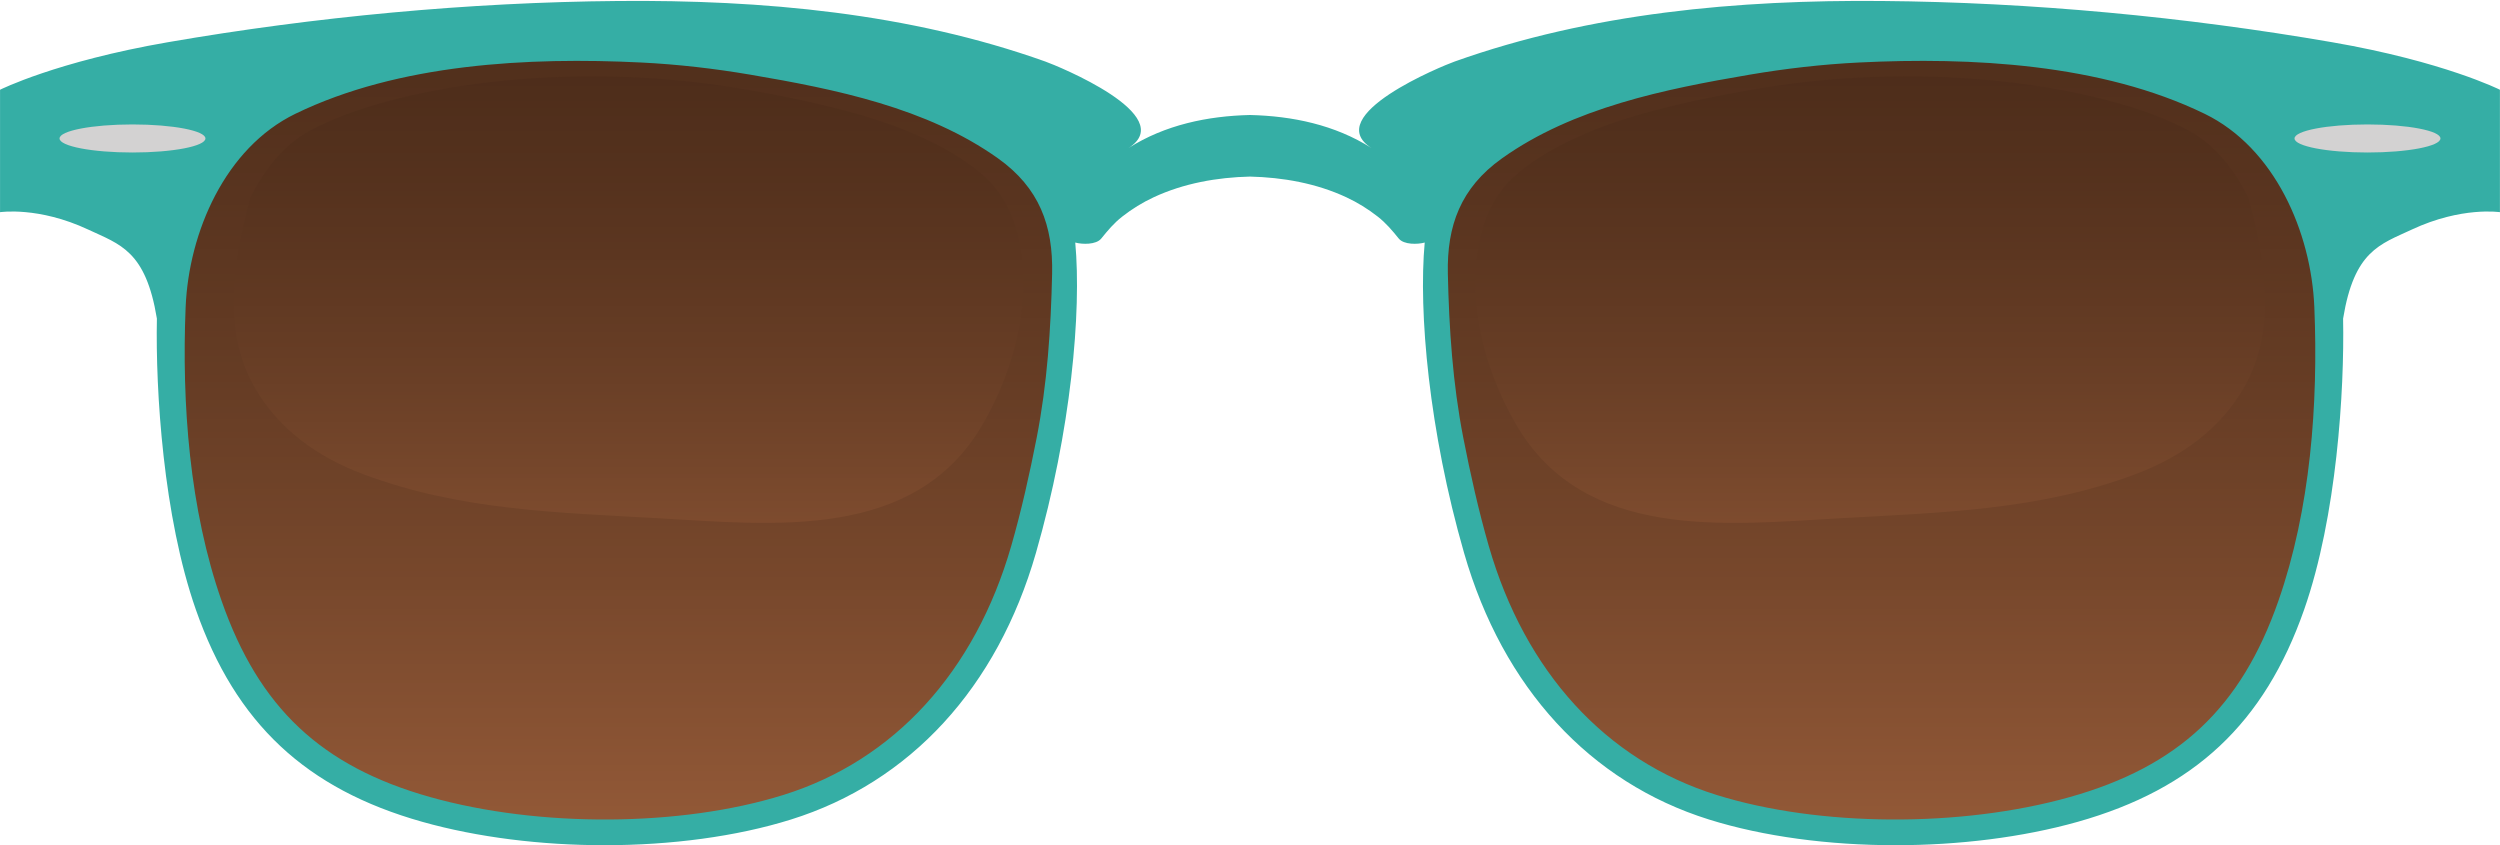
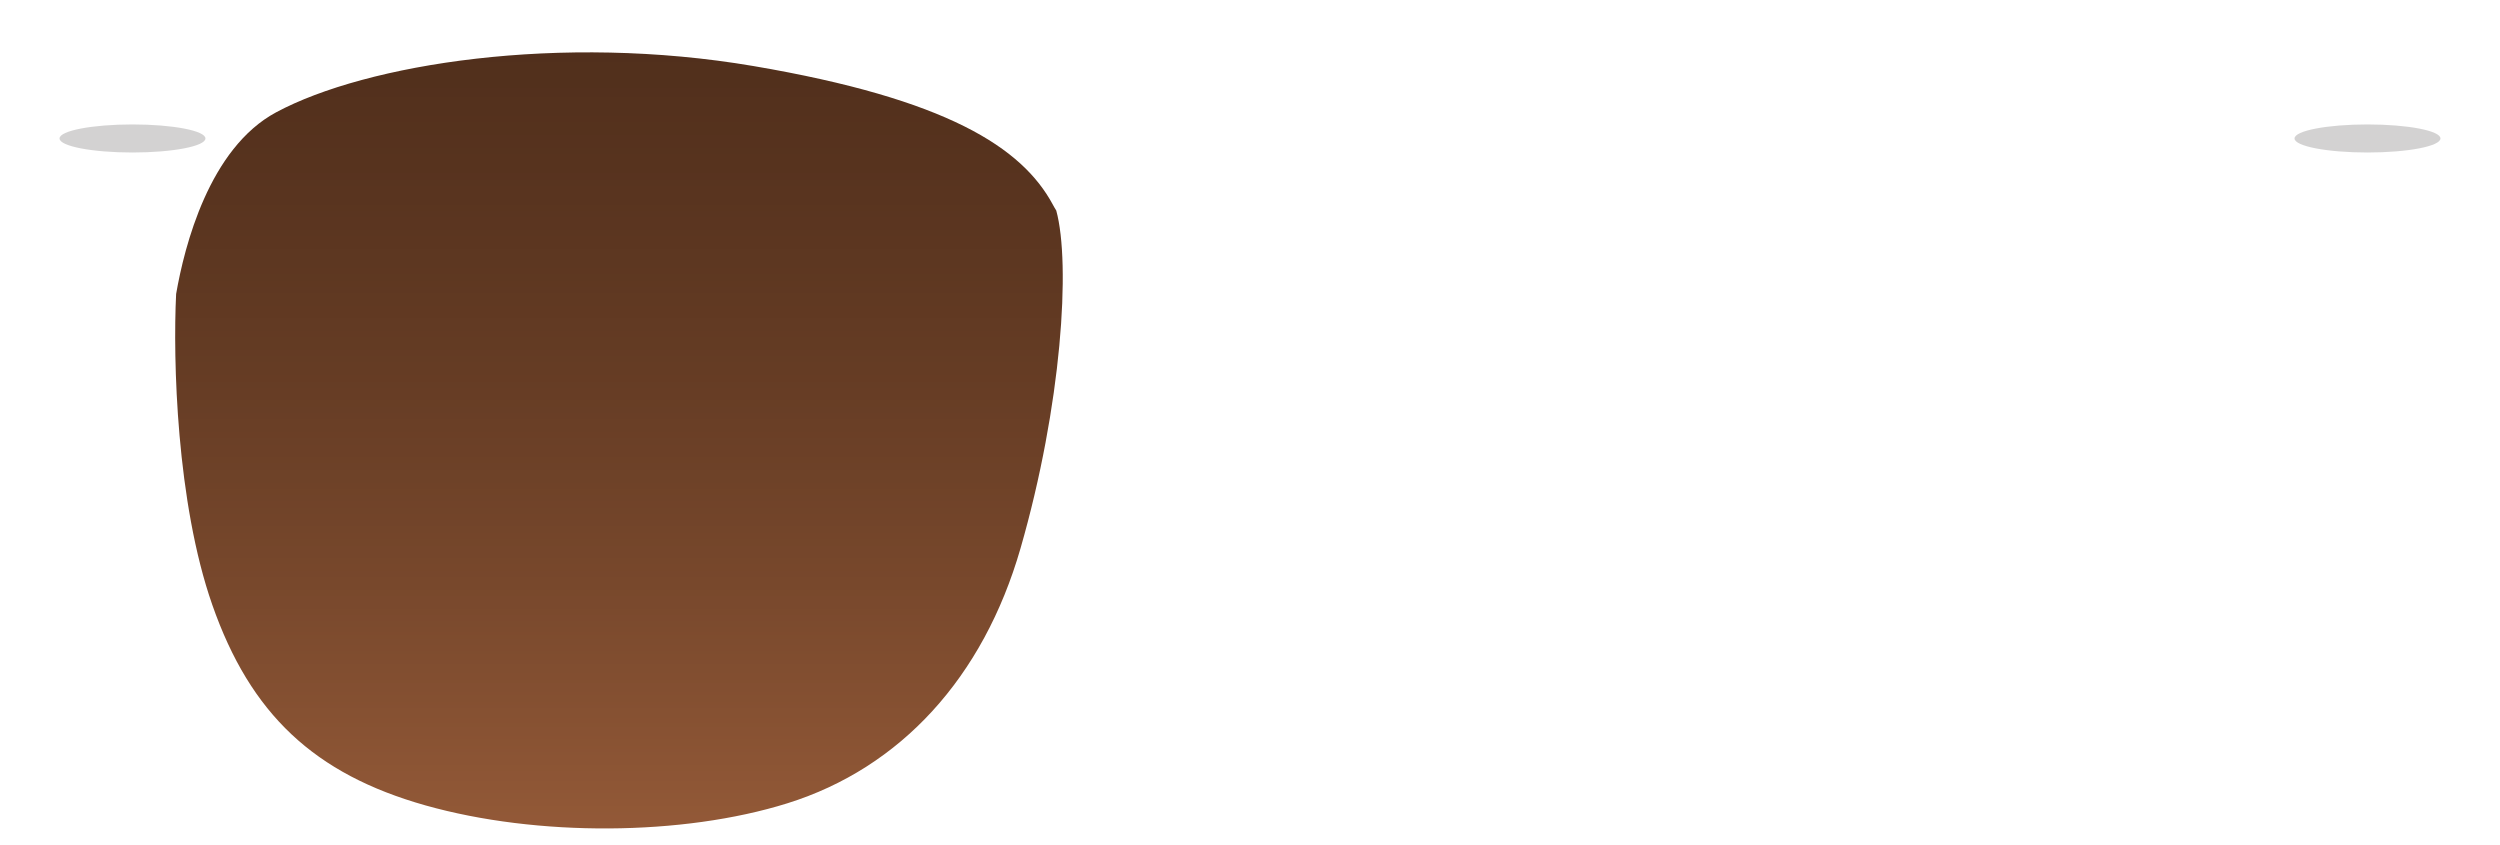
<svg xmlns="http://www.w3.org/2000/svg" xmlns:xlink="http://www.w3.org/1999/xlink" height="129.3" preserveAspectRatio="xMidYMid meet" version="1.0" viewBox="21.4 126.4 382.4 129.3" width="382.4" zoomAndPan="magnify">
  <defs>
    <clipPath id="a">
      <path d="M 240 134 L 377 134 L 377 254 L 240 254 Z M 240 134" />
    </clipPath>
    <clipPath id="b">
-       <path d="M 242.469 157.699 C 247.18 148.953 258.637 141.555 288.23 136.508 C 317.832 131.465 347.469 136.172 361.262 143.574 C 371.512 149.07 375.297 164.039 376.57 171.367 C 377.062 181.379 376.52 203.262 371.039 218.914 C 365.199 235.617 355.449 244.789 338.43 249.594 C 321.355 254.41 299.109 254.281 283.074 249.273 C 265.758 243.863 253.102 230.016 247.414 210.281 C 241.117 188.398 239.715 166.785 241.949 158.602 C 242.125 158.312 242.301 158.016 242.469 157.699 Z M 242.469 157.699" />
-     </clipPath>
+       </clipPath>
    <clipPath id="c">
      <path d="M 242.469 157.699 C 247.18 148.953 258.637 141.555 288.23 136.508 C 317.832 131.465 347.469 136.172 361.262 143.574 C 371.512 149.07 375.297 164.039 376.57 171.367 C 377.062 181.379 376.52 203.262 371.039 218.914 C 365.199 235.617 355.449 244.789 338.43 249.594 C 321.355 254.41 299.109 254.281 283.074 249.273 C 265.758 243.863 253.102 230.016 247.414 210.281 C 241.117 188.398 239.715 166.785 241.949 158.602 C 242.125 158.312 242.301 158.016 242.469 157.699" />
    </clipPath>
    <clipPath id="e">
      <path d="M 48 134 L 184 134 L 184 254 L 48 254 Z M 48 134" />
    </clipPath>
    <clipPath id="f">
      <path d="M 182.441 157.699 C 177.73 148.953 166.273 141.555 136.68 136.508 C 107.078 131.465 77.441 136.172 63.648 143.574 C 53.398 149.07 49.613 164.039 48.34 171.367 C 47.844 181.379 48.391 203.262 53.871 218.914 C 59.711 235.617 69.465 244.789 86.48 249.594 C 103.555 254.41 125.801 254.281 141.832 249.273 C 159.152 243.863 171.809 230.016 177.496 210.281 C 183.797 188.398 185.199 166.785 182.965 158.602 C 182.785 158.312 182.605 158.016 182.441 157.699 Z M 182.441 157.699" />
    </clipPath>
    <clipPath id="g">
      <path d="M 182.441 157.699 C 177.73 148.953 166.273 141.555 136.68 136.508 C 107.078 131.465 77.441 136.172 63.648 143.574 C 53.398 149.07 49.613 164.039 48.34 171.367 C 47.844 181.379 48.391 203.262 53.871 218.914 C 59.711 235.617 69.465 244.789 86.48 249.594 C 103.555 254.41 125.801 254.281 141.832 249.273 C 159.152 243.863 171.809 230.016 177.496 210.281 C 183.797 188.398 185.199 166.785 182.965 158.602 C 182.785 158.312 182.605 158.016 182.441 157.699" />
    </clipPath>
    <clipPath id="i">
      <path d="M 57 138 L 178 138 L 178 207 L 57 207 Z M 57 138" />
    </clipPath>
    <clipPath id="j">
      <path d="M 60.32 185.605 C 63.988 192.055 69.984 196.305 76.895 198.906 C 91.688 204.48 106.734 204.797 122.273 205.68 C 139.668 206.664 161.188 209.129 171.574 191.539 C 176.844 182.617 179.848 170.816 176.574 160.582 C 175.75 158.012 174.117 155.336 172.109 153.504 C 167.32 149.125 159.742 145.953 153.633 144.16 C 147.52 142.363 141.086 141.047 134.805 139.977 C 108.07 135.422 81.305 139.676 68.848 146.359 C 64.75 148.559 61.801 152.434 59.68 156.645 C 57.203 166.031 55.242 176.684 60.32 185.605 Z M 60.32 185.605" />
    </clipPath>
    <clipPath id="k">
-       <path d="M 60.32 185.605 C 63.988 192.055 69.984 196.305 76.895 198.906 C 91.688 204.48 106.734 204.797 122.273 205.68 C 139.668 206.664 161.188 209.129 171.574 191.539 C 176.844 182.617 179.848 170.816 176.574 160.582 C 175.75 158.012 174.117 155.336 172.109 153.504 C 167.32 149.125 159.742 145.953 153.633 144.16 C 147.52 142.363 141.086 141.047 134.805 139.977 C 108.07 135.422 81.305 139.676 68.848 146.359 C 64.75 148.559 61.801 152.434 59.68 156.645 C 57.203 166.031 55.242 176.684 60.32 185.605" />
-     </clipPath>
+       </clipPath>
    <clipPath id="m">
      <path d="M 247 138 L 368 138 L 368 207 L 247 207 Z M 247 138" />
    </clipPath>
    <clipPath id="n">
      <path d="M 364.684 185.605 C 361.016 192.055 355.02 196.305 348.109 198.906 C 333.316 204.48 318.266 204.797 302.727 205.68 C 285.336 206.664 263.812 209.129 253.426 191.539 C 248.16 182.617 245.156 170.816 248.43 160.582 C 249.254 158.012 250.883 155.336 252.891 153.504 C 257.684 149.125 265.262 145.953 271.367 144.16 C 277.484 142.363 283.922 141.047 290.199 139.977 C 316.934 135.422 343.699 139.676 356.156 146.359 C 360.254 148.559 363.203 152.434 365.324 156.645 C 367.801 166.031 369.758 176.684 364.684 185.605 Z M 364.684 185.605" />
    </clipPath>
    <clipPath id="o">
      <path d="M 364.684 185.605 C 361.016 192.055 355.02 196.305 348.109 198.906 C 333.316 204.48 318.266 204.797 302.727 205.68 C 285.336 206.664 263.812 209.129 253.426 191.539 C 248.16 182.617 245.156 170.816 248.43 160.582 C 249.254 158.012 250.883 155.336 252.891 153.504 C 257.684 149.125 265.262 145.953 271.367 144.16 C 277.484 142.363 283.922 141.047 290.199 139.977 C 316.934 135.422 343.699 139.676 356.156 146.359 C 360.254 148.559 363.203 152.434 365.324 156.645 C 367.801 166.031 369.758 176.684 364.684 185.605" />
    </clipPath>
    <linearGradient gradientTransform="matrix(0 163.476 163.476 0 308.833 89.447)" gradientUnits="userSpaceOnUse" id="d" x1=".257" x2="1.009" xlink:actuate="onLoad" xlink:show="other" xlink:type="simple" y1="0" y2="0">
      <stop offset="0" stop-color="#502f1b" />
      <stop offset=".016" stop-color="#512f1c" />
      <stop offset=".031" stop-color="#512f1c" />
      <stop offset=".047" stop-color="#52301c" />
      <stop offset=".063" stop-color="#52301c" />
      <stop offset=".078" stop-color="#53301d" />
      <stop offset=".086" stop-color="#54311d" />
      <stop offset=".094" stop-color="#54311d" />
      <stop offset=".102" stop-color="#54311d" />
      <stop offset=".109" stop-color="#55311d" />
      <stop offset=".117" stop-color="#55321d" />
      <stop offset=".125" stop-color="#55321d" />
      <stop offset=".133" stop-color="#56321e" />
      <stop offset=".141" stop-color="#56321e" />
      <stop offset=".148" stop-color="#56331e" />
      <stop offset=".156" stop-color="#57331e" />
      <stop offset=".164" stop-color="#57331e" />
      <stop offset=".172" stop-color="#57331e" />
      <stop offset=".18" stop-color="#58331f" />
      <stop offset=".188" stop-color="#58341f" />
      <stop offset=".195" stop-color="#59341f" />
      <stop offset=".203" stop-color="#59341f" />
      <stop offset=".211" stop-color="#59341f" />
      <stop offset=".219" stop-color="#5a351f" />
      <stop offset=".227" stop-color="#5a3520" />
      <stop offset=".234" stop-color="#5b3520" />
      <stop offset=".242" stop-color="#5b3520" />
      <stop offset=".25" stop-color="#5b3620" />
      <stop offset=".258" stop-color="#5c3620" />
      <stop offset=".266" stop-color="#5c3620" />
      <stop offset=".273" stop-color="#5d3721" />
      <stop offset=".281" stop-color="#5d3721" />
      <stop offset=".289" stop-color="#5d3721" />
      <stop offset=".297" stop-color="#5e3721" />
      <stop offset=".305" stop-color="#5e3821" />
      <stop offset=".313" stop-color="#5f3821" />
      <stop offset=".32" stop-color="#5f3822" />
      <stop offset=".328" stop-color="#603922" />
      <stop offset=".336" stop-color="#603922" />
      <stop offset=".344" stop-color="#613922" />
      <stop offset=".352" stop-color="#613922" />
      <stop offset=".359" stop-color="#623a23" />
      <stop offset=".367" stop-color="#623a23" />
      <stop offset=".375" stop-color="#633a23" />
      <stop offset=".383" stop-color="#633b23" />
      <stop offset=".391" stop-color="#633b23" />
      <stop offset=".398" stop-color="#643b24" />
      <stop offset=".406" stop-color="#643c24" />
      <stop offset=".414" stop-color="#653c24" />
      <stop offset=".422" stop-color="#653c24" />
      <stop offset=".43" stop-color="#663c24" />
      <stop offset=".438" stop-color="#663d25" />
      <stop offset=".445" stop-color="#673d25" />
      <stop offset=".453" stop-color="#673d25" />
      <stop offset=".461" stop-color="#683e25" />
      <stop offset=".469" stop-color="#683e26" />
      <stop offset=".477" stop-color="#693e26" />
      <stop offset=".484" stop-color="#6a3f26" />
      <stop offset=".492" stop-color="#6a3f26" />
      <stop offset=".5" stop-color="#6b3f26" />
      <stop offset=".508" stop-color="#6b4027" />
      <stop offset=".516" stop-color="#6c4027" />
      <stop offset=".523" stop-color="#6c4027" />
      <stop offset=".531" stop-color="#6d4127" />
      <stop offset=".539" stop-color="#6d4128" />
      <stop offset=".547" stop-color="#6e4228" />
      <stop offset=".555" stop-color="#6e4228" />
      <stop offset=".563" stop-color="#6f4228" />
      <stop offset=".57" stop-color="#704328" />
      <stop offset=".578" stop-color="#704329" />
      <stop offset=".586" stop-color="#714329" />
      <stop offset=".594" stop-color="#714429" />
      <stop offset=".602" stop-color="#724429" />
      <stop offset=".609" stop-color="#72442a" />
      <stop offset=".617" stop-color="#73452a" />
      <stop offset=".625" stop-color="#74452a" />
      <stop offset=".633" stop-color="#74462a" />
      <stop offset=".641" stop-color="#75462b" />
      <stop offset=".648" stop-color="#75462b" />
      <stop offset=".656" stop-color="#76472b" />
      <stop offset=".664" stop-color="#77472b" />
      <stop offset=".672" stop-color="#77472c" />
      <stop offset=".68" stop-color="#78482c" />
      <stop offset=".688" stop-color="#78482c" />
      <stop offset=".695" stop-color="#79492c" />
      <stop offset=".703" stop-color="#7a492d" />
      <stop offset=".711" stop-color="#7a492d" />
      <stop offset=".719" stop-color="#7b4a2d" />
      <stop offset=".727" stop-color="#7c4a2e" />
      <stop offset=".734" stop-color="#7c4b2e" />
      <stop offset=".742" stop-color="#7d4b2e" />
      <stop offset=".746" stop-color="#7e4b2e" />
      <stop offset=".75" stop-color="#7e4c2e" />
      <stop offset=".754" stop-color="#7e4c2f" />
      <stop offset=".758" stop-color="#7e4c2f" />
      <stop offset=".762" stop-color="#7f4c2f" />
      <stop offset=".766" stop-color="#7f4c2f" />
      <stop offset=".77" stop-color="#7f4d2f" />
      <stop offset=".773" stop-color="#804d2f" />
      <stop offset=".777" stop-color="#804d2f" />
      <stop offset=".781" stop-color="#804d30" />
      <stop offset=".785" stop-color="#814e30" />
      <stop offset=".789" stop-color="#814e30" />
      <stop offset=".793" stop-color="#814e30" />
      <stop offset=".797" stop-color="#824e30" />
      <stop offset=".801" stop-color="#824e30" />
      <stop offset=".805" stop-color="#824f30" />
      <stop offset=".809" stop-color="#834f31" />
      <stop offset=".813" stop-color="#834f31" />
      <stop offset=".816" stop-color="#834f31" />
      <stop offset=".82" stop-color="#844f31" />
      <stop offset=".824" stop-color="#845031" />
      <stop offset=".828" stop-color="#845031" />
      <stop offset=".832" stop-color="#855031" />
      <stop offset=".836" stop-color="#855032" />
      <stop offset=".84" stop-color="#865132" />
      <stop offset=".844" stop-color="#865132" />
      <stop offset=".848" stop-color="#865132" />
      <stop offset=".852" stop-color="#875132" />
      <stop offset=".855" stop-color="#875132" />
      <stop offset=".859" stop-color="#875232" />
      <stop offset=".863" stop-color="#885233" />
      <stop offset=".867" stop-color="#885233" />
      <stop offset=".871" stop-color="#885233" />
      <stop offset=".875" stop-color="#895233" />
      <stop offset=".879" stop-color="#895333" />
      <stop offset=".883" stop-color="#895333" />
      <stop offset=".887" stop-color="#8a5333" />
      <stop offset=".891" stop-color="#8a5334" />
      <stop offset=".895" stop-color="#8a5434" />
      <stop offset=".898" stop-color="#8b5434" />
      <stop offset=".902" stop-color="#8b5434" />
      <stop offset=".906" stop-color="#8b5434" />
      <stop offset=".91" stop-color="#8c5534" />
      <stop offset=".914" stop-color="#8c5534" />
      <stop offset=".918" stop-color="#8d5535" />
      <stop offset=".922" stop-color="#8d5535" />
      <stop offset=".926" stop-color="#8d5535" />
      <stop offset=".93" stop-color="#8e5635" />
      <stop offset=".934" stop-color="#8e5635" />
      <stop offset=".938" stop-color="#8e5635" />
      <stop offset=".941" stop-color="#8f5636" />
      <stop offset=".945" stop-color="#8f5736" />
      <stop offset=".949" stop-color="#8f5736" />
      <stop offset=".953" stop-color="#905736" />
      <stop offset=".957" stop-color="#905736" />
      <stop offset=".961" stop-color="#915836" />
      <stop offset=".965" stop-color="#915836" />
      <stop offset=".969" stop-color="#915837" />
      <stop offset=".973" stop-color="#925837" />
      <stop offset=".977" stop-color="#925837" />
      <stop offset=".98" stop-color="#925937" />
      <stop offset=".984" stop-color="#935937" />
      <stop offset="1" stop-color="#935937" />
    </linearGradient>
    <linearGradient gradientTransform="rotate(90 13.316 102.762) scale(163.476)" gradientUnits="userSpaceOnUse" id="h" x1=".257" x2="1.009" xlink:actuate="onLoad" xlink:show="other" xlink:type="simple" y1="0" y2="0">
      <stop offset="0" stop-color="#502f1b" />
      <stop offset=".016" stop-color="#512f1c" />
      <stop offset=".031" stop-color="#512f1c" />
      <stop offset=".047" stop-color="#52301c" />
      <stop offset=".063" stop-color="#52301c" />
      <stop offset=".078" stop-color="#53301d" />
      <stop offset=".086" stop-color="#54311d" />
      <stop offset=".094" stop-color="#54311d" />
      <stop offset=".102" stop-color="#54311d" />
      <stop offset=".109" stop-color="#55311d" />
      <stop offset=".117" stop-color="#55321d" />
      <stop offset=".125" stop-color="#55321d" />
      <stop offset=".133" stop-color="#56321e" />
      <stop offset=".141" stop-color="#56321e" />
      <stop offset=".148" stop-color="#56331e" />
      <stop offset=".156" stop-color="#57331e" />
      <stop offset=".164" stop-color="#57331e" />
      <stop offset=".172" stop-color="#57331e" />
      <stop offset=".18" stop-color="#58331f" />
      <stop offset=".188" stop-color="#58341f" />
      <stop offset=".195" stop-color="#59341f" />
      <stop offset=".203" stop-color="#59341f" />
      <stop offset=".211" stop-color="#59341f" />
      <stop offset=".219" stop-color="#5a351f" />
      <stop offset=".227" stop-color="#5a3520" />
      <stop offset=".234" stop-color="#5b3520" />
      <stop offset=".242" stop-color="#5b3520" />
      <stop offset=".25" stop-color="#5b3620" />
      <stop offset=".258" stop-color="#5c3620" />
      <stop offset=".266" stop-color="#5c3620" />
      <stop offset=".273" stop-color="#5d3721" />
      <stop offset=".281" stop-color="#5d3721" />
      <stop offset=".289" stop-color="#5d3721" />
      <stop offset=".297" stop-color="#5e3721" />
      <stop offset=".305" stop-color="#5e3821" />
      <stop offset=".313" stop-color="#5f3821" />
      <stop offset=".32" stop-color="#5f3822" />
      <stop offset=".328" stop-color="#603922" />
      <stop offset=".336" stop-color="#603922" />
      <stop offset=".344" stop-color="#613922" />
      <stop offset=".352" stop-color="#613922" />
      <stop offset=".359" stop-color="#623a23" />
      <stop offset=".367" stop-color="#623a23" />
      <stop offset=".375" stop-color="#633a23" />
      <stop offset=".383" stop-color="#633b23" />
      <stop offset=".391" stop-color="#633b23" />
      <stop offset=".398" stop-color="#643b24" />
      <stop offset=".406" stop-color="#643c24" />
      <stop offset=".414" stop-color="#653c24" />
      <stop offset=".422" stop-color="#653c24" />
      <stop offset=".43" stop-color="#663c24" />
      <stop offset=".438" stop-color="#663d25" />
      <stop offset=".445" stop-color="#673d25" />
      <stop offset=".453" stop-color="#673d25" />
      <stop offset=".461" stop-color="#683e25" />
      <stop offset=".469" stop-color="#683e26" />
      <stop offset=".477" stop-color="#693e26" />
      <stop offset=".484" stop-color="#6a3f26" />
      <stop offset=".492" stop-color="#6a3f26" />
      <stop offset=".5" stop-color="#6b3f26" />
      <stop offset=".508" stop-color="#6b4027" />
      <stop offset=".516" stop-color="#6c4027" />
      <stop offset=".523" stop-color="#6c4027" />
      <stop offset=".531" stop-color="#6d4127" />
      <stop offset=".539" stop-color="#6d4128" />
      <stop offset=".547" stop-color="#6e4228" />
      <stop offset=".555" stop-color="#6e4228" />
      <stop offset=".563" stop-color="#6f4228" />
      <stop offset=".57" stop-color="#704328" />
      <stop offset=".578" stop-color="#704329" />
      <stop offset=".586" stop-color="#714329" />
      <stop offset=".594" stop-color="#714429" />
      <stop offset=".602" stop-color="#724429" />
      <stop offset=".609" stop-color="#72442a" />
      <stop offset=".617" stop-color="#73452a" />
      <stop offset=".625" stop-color="#74452a" />
      <stop offset=".633" stop-color="#74462a" />
      <stop offset=".641" stop-color="#75462b" />
      <stop offset=".648" stop-color="#75462b" />
      <stop offset=".656" stop-color="#76472b" />
      <stop offset=".664" stop-color="#77472b" />
      <stop offset=".672" stop-color="#77472c" />
      <stop offset=".68" stop-color="#78482c" />
      <stop offset=".688" stop-color="#78482c" />
      <stop offset=".695" stop-color="#79492c" />
      <stop offset=".703" stop-color="#7a492d" />
      <stop offset=".711" stop-color="#7a492d" />
      <stop offset=".719" stop-color="#7b4a2d" />
      <stop offset=".727" stop-color="#7c4a2e" />
      <stop offset=".734" stop-color="#7c4b2e" />
      <stop offset=".742" stop-color="#7d4b2e" />
      <stop offset=".746" stop-color="#7e4b2e" />
      <stop offset=".75" stop-color="#7e4c2e" />
      <stop offset=".754" stop-color="#7e4c2f" />
      <stop offset=".758" stop-color="#7e4c2f" />
      <stop offset=".762" stop-color="#7f4c2f" />
      <stop offset=".766" stop-color="#7f4c2f" />
      <stop offset=".77" stop-color="#7f4d2f" />
      <stop offset=".773" stop-color="#804d2f" />
      <stop offset=".777" stop-color="#804d2f" />
      <stop offset=".781" stop-color="#804d30" />
      <stop offset=".785" stop-color="#814e30" />
      <stop offset=".789" stop-color="#814e30" />
      <stop offset=".793" stop-color="#814e30" />
      <stop offset=".797" stop-color="#824e30" />
      <stop offset=".801" stop-color="#824e30" />
      <stop offset=".805" stop-color="#824f30" />
      <stop offset=".809" stop-color="#834f31" />
      <stop offset=".813" stop-color="#834f31" />
      <stop offset=".816" stop-color="#834f31" />
      <stop offset=".82" stop-color="#844f31" />
      <stop offset=".824" stop-color="#845031" />
      <stop offset=".828" stop-color="#845031" />
      <stop offset=".832" stop-color="#855031" />
      <stop offset=".836" stop-color="#855032" />
      <stop offset=".84" stop-color="#865132" />
      <stop offset=".844" stop-color="#865132" />
      <stop offset=".848" stop-color="#865132" />
      <stop offset=".852" stop-color="#875132" />
      <stop offset=".855" stop-color="#875132" />
      <stop offset=".859" stop-color="#875232" />
      <stop offset=".863" stop-color="#885233" />
      <stop offset=".867" stop-color="#885233" />
      <stop offset=".871" stop-color="#885233" />
      <stop offset=".875" stop-color="#895233" />
      <stop offset=".879" stop-color="#895333" />
      <stop offset=".883" stop-color="#895333" />
      <stop offset=".887" stop-color="#8a5333" />
      <stop offset=".891" stop-color="#8a5334" />
      <stop offset=".895" stop-color="#8a5434" />
      <stop offset=".898" stop-color="#8b5434" />
      <stop offset=".902" stop-color="#8b5434" />
      <stop offset=".906" stop-color="#8b5434" />
      <stop offset=".91" stop-color="#8c5534" />
      <stop offset=".914" stop-color="#8c5534" />
      <stop offset=".918" stop-color="#8d5535" />
      <stop offset=".922" stop-color="#8d5535" />
      <stop offset=".926" stop-color="#8d5535" />
      <stop offset=".93" stop-color="#8e5635" />
      <stop offset=".934" stop-color="#8e5635" />
      <stop offset=".938" stop-color="#8e5635" />
      <stop offset=".941" stop-color="#8f5636" />
      <stop offset=".945" stop-color="#8f5736" />
      <stop offset=".949" stop-color="#8f5736" />
      <stop offset=".953" stop-color="#905736" />
      <stop offset=".957" stop-color="#905736" />
      <stop offset=".961" stop-color="#915836" />
      <stop offset=".965" stop-color="#915836" />
      <stop offset=".969" stop-color="#915837" />
      <stop offset=".973" stop-color="#925837" />
      <stop offset=".977" stop-color="#925837" />
      <stop offset=".98" stop-color="#925937" />
      <stop offset=".984" stop-color="#935937" />
      <stop offset="1" stop-color="#935937" />
    </linearGradient>
    <linearGradient gradientTransform="rotate(90 1.512 116.029) scale(111.666)" gradientUnits="userSpaceOnUse" id="l" x1=".187" x2=".847" xlink:actuate="onLoad" xlink:show="other" xlink:type="simple" y1="0" y2="0">
      <stop offset="0" stop-color="#4d2d1a" />
      <stop offset=".016" stop-color="#4e2d1a" />
      <stop offset=".031" stop-color="#4e2d1a" />
      <stop offset=".047" stop-color="#4e2d1b" />
      <stop offset=".063" stop-color="#4f2e1b" />
      <stop offset=".078" stop-color="#4f2e1b" />
      <stop offset=".094" stop-color="#502e1b" />
      <stop offset=".109" stop-color="#502f1b" />
      <stop offset=".125" stop-color="#512f1c" />
      <stop offset=".141" stop-color="#512f1c" />
      <stop offset=".156" stop-color="#52301c" />
      <stop offset=".172" stop-color="#52301c" />
      <stop offset=".188" stop-color="#53301c" />
      <stop offset=".203" stop-color="#53311d" />
      <stop offset=".219" stop-color="#54311d" />
      <stop offset=".234" stop-color="#55311d" />
      <stop offset=".25" stop-color="#55321d" />
      <stop offset=".266" stop-color="#56321e" />
      <stop offset=".281" stop-color="#56331e" />
      <stop offset=".289" stop-color="#57331e" />
      <stop offset=".297" stop-color="#57331e" />
      <stop offset=".305" stop-color="#58331e" />
      <stop offset=".313" stop-color="#58341f" />
      <stop offset=".32" stop-color="#58341f" />
      <stop offset=".328" stop-color="#59341f" />
      <stop offset=".336" stop-color="#59341f" />
      <stop offset=".344" stop-color="#59341f" />
      <stop offset=".352" stop-color="#5a351f" />
      <stop offset=".359" stop-color="#5a351f" />
      <stop offset=".367" stop-color="#5a3520" />
      <stop offset=".375" stop-color="#5b3520" />
      <stop offset=".383" stop-color="#5b3620" />
      <stop offset=".391" stop-color="#5b3620" />
      <stop offset=".398" stop-color="#5c3620" />
      <stop offset=".406" stop-color="#5c3620" />
      <stop offset=".414" stop-color="#5c3620" />
      <stop offset=".422" stop-color="#5d3721" />
      <stop offset=".43" stop-color="#5d3721" />
      <stop offset=".438" stop-color="#5e3721" />
      <stop offset=".445" stop-color="#5e3721" />
      <stop offset=".453" stop-color="#5e3821" />
      <stop offset=".461" stop-color="#5f3821" />
      <stop offset=".469" stop-color="#5f3822" />
      <stop offset=".477" stop-color="#603822" />
      <stop offset=".484" stop-color="#603922" />
      <stop offset=".492" stop-color="#603922" />
      <stop offset=".5" stop-color="#613922" />
      <stop offset=".508" stop-color="#613922" />
      <stop offset=".516" stop-color="#623a23" />
      <stop offset=".523" stop-color="#623a23" />
      <stop offset=".531" stop-color="#623a23" />
      <stop offset=".539" stop-color="#633b23" />
      <stop offset=".547" stop-color="#633b23" />
      <stop offset=".555" stop-color="#643b24" />
      <stop offset=".563" stop-color="#643b24" />
      <stop offset=".57" stop-color="#653c24" />
      <stop offset=".578" stop-color="#653c24" />
      <stop offset=".586" stop-color="#653c24" />
      <stop offset=".594" stop-color="#663c24" />
      <stop offset=".602" stop-color="#663d25" />
      <stop offset=".609" stop-color="#673d25" />
      <stop offset=".617" stop-color="#673d25" />
      <stop offset=".625" stop-color="#683e25" />
      <stop offset=".633" stop-color="#683e25" />
      <stop offset=".641" stop-color="#693e26" />
      <stop offset=".648" stop-color="#693e26" />
      <stop offset=".656" stop-color="#693f26" />
      <stop offset=".664" stop-color="#6a3f26" />
      <stop offset=".672" stop-color="#6a3f26" />
      <stop offset=".68" stop-color="#6b4027" />
      <stop offset=".688" stop-color="#6b4027" />
      <stop offset=".695" stop-color="#6c4027" />
      <stop offset=".703" stop-color="#6c4127" />
      <stop offset=".711" stop-color="#6d4127" />
      <stop offset=".719" stop-color="#6d4128" />
      <stop offset=".727" stop-color="#6e4128" />
      <stop offset=".734" stop-color="#6e4228" />
      <stop offset=".742" stop-color="#6f4228" />
      <stop offset=".75" stop-color="#6f4228" />
      <stop offset=".758" stop-color="#704329" />
      <stop offset=".766" stop-color="#704329" />
      <stop offset=".773" stop-color="#714329" />
      <stop offset=".781" stop-color="#714429" />
      <stop offset=".789" stop-color="#724429" />
      <stop offset=".797" stop-color="#72442a" />
      <stop offset=".805" stop-color="#73452a" />
      <stop offset=".813" stop-color="#73452a" />
      <stop offset=".82" stop-color="#74452a" />
      <stop offset=".828" stop-color="#74462a" />
      <stop offset=".836" stop-color="#75462b" />
      <stop offset=".844" stop-color="#75462b" />
      <stop offset=".852" stop-color="#76472b" />
      <stop offset=".859" stop-color="#76472b" />
      <stop offset=".867" stop-color="#77472c" />
      <stop offset=".875" stop-color="#78482c" />
      <stop offset=".883" stop-color="#78482c" />
      <stop offset=".891" stop-color="#79482c" />
      <stop offset=".898" stop-color="#79492c" />
      <stop offset=".906" stop-color="#7a492d" />
      <stop offset=".914" stop-color="#7a492d" />
      <stop offset=".922" stop-color="#7b4a2d" />
      <stop offset=".93" stop-color="#7b4a2d" />
      <stop offset=".938" stop-color="#7c4a2e" />
      <stop offset=".945" stop-color="#7c4b2e" />
      <stop offset=".953" stop-color="#7d4b2e" />
      <stop offset=".961" stop-color="#7e4b2e" />
      <stop offset=".969" stop-color="#7e4c2f" />
      <stop offset=".977" stop-color="#7f4c2f" />
      <stop offset=".984" stop-color="#7f4d2f" />
      <stop offset=".992" stop-color="#804d2f" />
      <stop offset="1" stop-color="#804d30" />
    </linearGradient>
    <linearGradient gradientTransform="matrix(0 111.666 111.666 0 307.463 114.517)" gradientUnits="userSpaceOnUse" id="p" x1=".187" x2=".847" xlink:actuate="onLoad" xlink:show="other" xlink:type="simple" y1="0" y2="0">
      <stop offset="0" stop-color="#4d2d1a" />
      <stop offset=".016" stop-color="#4e2d1a" />
      <stop offset=".031" stop-color="#4e2d1a" />
      <stop offset=".047" stop-color="#4e2d1b" />
      <stop offset=".063" stop-color="#4f2e1b" />
      <stop offset=".078" stop-color="#4f2e1b" />
      <stop offset=".094" stop-color="#502e1b" />
      <stop offset=".109" stop-color="#502f1b" />
      <stop offset=".125" stop-color="#512f1c" />
      <stop offset=".141" stop-color="#512f1c" />
      <stop offset=".156" stop-color="#52301c" />
      <stop offset=".172" stop-color="#52301c" />
      <stop offset=".188" stop-color="#53301c" />
      <stop offset=".203" stop-color="#53311d" />
      <stop offset=".219" stop-color="#54311d" />
      <stop offset=".234" stop-color="#55311d" />
      <stop offset=".25" stop-color="#55321d" />
      <stop offset=".266" stop-color="#56321e" />
      <stop offset=".281" stop-color="#56331e" />
      <stop offset=".289" stop-color="#57331e" />
      <stop offset=".297" stop-color="#57331e" />
      <stop offset=".305" stop-color="#58331e" />
      <stop offset=".313" stop-color="#58341f" />
      <stop offset=".32" stop-color="#58341f" />
      <stop offset=".328" stop-color="#59341f" />
      <stop offset=".336" stop-color="#59341f" />
      <stop offset=".344" stop-color="#59341f" />
      <stop offset=".352" stop-color="#5a351f" />
      <stop offset=".359" stop-color="#5a351f" />
      <stop offset=".367" stop-color="#5a3520" />
      <stop offset=".375" stop-color="#5b3520" />
      <stop offset=".383" stop-color="#5b3620" />
      <stop offset=".391" stop-color="#5b3620" />
      <stop offset=".398" stop-color="#5c3620" />
      <stop offset=".406" stop-color="#5c3620" />
      <stop offset=".414" stop-color="#5c3620" />
      <stop offset=".422" stop-color="#5d3721" />
      <stop offset=".43" stop-color="#5d3721" />
      <stop offset=".438" stop-color="#5e3721" />
      <stop offset=".445" stop-color="#5e3721" />
      <stop offset=".453" stop-color="#5e3821" />
      <stop offset=".461" stop-color="#5f3821" />
      <stop offset=".469" stop-color="#5f3822" />
      <stop offset=".477" stop-color="#603822" />
      <stop offset=".484" stop-color="#603922" />
      <stop offset=".492" stop-color="#603922" />
      <stop offset=".5" stop-color="#613922" />
      <stop offset=".508" stop-color="#613922" />
      <stop offset=".516" stop-color="#623a23" />
      <stop offset=".523" stop-color="#623a23" />
      <stop offset=".531" stop-color="#623a23" />
      <stop offset=".539" stop-color="#633b23" />
      <stop offset=".547" stop-color="#633b23" />
      <stop offset=".555" stop-color="#643b24" />
      <stop offset=".563" stop-color="#643b24" />
      <stop offset=".57" stop-color="#653c24" />
      <stop offset=".578" stop-color="#653c24" />
      <stop offset=".586" stop-color="#653c24" />
      <stop offset=".594" stop-color="#663c24" />
      <stop offset=".602" stop-color="#663d25" />
      <stop offset=".609" stop-color="#673d25" />
      <stop offset=".617" stop-color="#673d25" />
      <stop offset=".625" stop-color="#683e25" />
      <stop offset=".633" stop-color="#683e25" />
      <stop offset=".641" stop-color="#693e26" />
      <stop offset=".648" stop-color="#693e26" />
      <stop offset=".656" stop-color="#693f26" />
      <stop offset=".664" stop-color="#6a3f26" />
      <stop offset=".672" stop-color="#6a3f26" />
      <stop offset=".68" stop-color="#6b4027" />
      <stop offset=".688" stop-color="#6b4027" />
      <stop offset=".695" stop-color="#6c4027" />
      <stop offset=".703" stop-color="#6c4127" />
      <stop offset=".711" stop-color="#6d4127" />
      <stop offset=".719" stop-color="#6d4128" />
      <stop offset=".727" stop-color="#6e4128" />
      <stop offset=".734" stop-color="#6e4228" />
      <stop offset=".742" stop-color="#6f4228" />
      <stop offset=".75" stop-color="#6f4228" />
      <stop offset=".758" stop-color="#704329" />
      <stop offset=".766" stop-color="#704329" />
      <stop offset=".773" stop-color="#714329" />
      <stop offset=".781" stop-color="#714429" />
      <stop offset=".789" stop-color="#724429" />
      <stop offset=".797" stop-color="#72442a" />
      <stop offset=".805" stop-color="#73452a" />
      <stop offset=".813" stop-color="#73452a" />
      <stop offset=".82" stop-color="#74452a" />
      <stop offset=".828" stop-color="#74462a" />
      <stop offset=".836" stop-color="#75462b" />
      <stop offset=".844" stop-color="#75462b" />
      <stop offset=".852" stop-color="#76472b" />
      <stop offset=".859" stop-color="#76472b" />
      <stop offset=".867" stop-color="#77472c" />
      <stop offset=".875" stop-color="#78482c" />
      <stop offset=".883" stop-color="#78482c" />
      <stop offset=".891" stop-color="#79482c" />
      <stop offset=".898" stop-color="#79492c" />
      <stop offset=".906" stop-color="#7a492d" />
      <stop offset=".914" stop-color="#7a492d" />
      <stop offset=".922" stop-color="#7b4a2d" />
      <stop offset=".93" stop-color="#7b4a2d" />
      <stop offset=".938" stop-color="#7c4a2e" />
      <stop offset=".945" stop-color="#7c4b2e" />
      <stop offset=".953" stop-color="#7d4b2e" />
      <stop offset=".961" stop-color="#7e4b2e" />
      <stop offset=".969" stop-color="#7e4c2f" />
      <stop offset=".977" stop-color="#7f4c2f" />
      <stop offset=".984" stop-color="#7f4d2f" />
      <stop offset=".992" stop-color="#804d2f" />
      <stop offset="1" stop-color="#804d30" />
    </linearGradient>
  </defs>
  <g>
    <g clip-path="url(#a)">
      <g clip-path="url(#b)">
        <g clip-path="url(#c)">
          <path d="M 239.715 131.465 L 377.062 131.465 L 377.062 254.41 L 239.715 254.41 Z M 239.715 131.465" fill="url(#d)" />
        </g>
      </g>
    </g>
    <g clip-path="url(#e)">
      <g clip-path="url(#f)">
        <g clip-path="url(#g)">
          <path d="M 185.199 131.465 L 47.844 131.465 L 47.844 254.41 L 185.199 254.41 Z M 185.199 131.465" fill="url(#h)" />
        </g>
      </g>
    </g>
    <g id="change1_1">
-       <path d="M 369.895 218.336 C 364.191 234.652 354.66 243.613 338.035 248.309 C 321.355 253.016 299.621 252.887 283.957 247.992 C 267.039 242.711 254.672 229.18 249.117 209.898 C 247.562 204.484 246.312 198.918 245.23 193.387 C 243.602 185.047 243.055 176.746 242.863 168.273 C 242.699 160.91 244.832 155.121 251.129 150.633 C 262.016 142.867 276.082 140.027 288.992 137.828 C 294.516 136.887 300.129 136.238 305.723 135.961 C 322.922 135.109 342.836 136.129 358.621 143.805 C 369.348 149.02 374.93 161.914 375.402 173.406 C 376.012 188.203 374.809 204.297 369.895 218.336 Z M 179.965 193.387 C 178.883 198.918 177.637 204.484 176.082 209.898 C 170.527 229.18 158.16 242.711 141.238 247.992 C 125.574 252.887 103.844 253.016 87.16 248.309 C 70.535 243.613 61.008 234.652 55.305 218.336 C 50.387 204.297 49.188 188.203 49.793 173.406 C 50.266 161.914 55.852 149.02 66.578 143.805 C 82.363 136.129 102.273 135.109 119.477 135.961 C 125.066 136.238 130.684 136.887 136.203 137.828 C 149.113 140.027 163.18 142.867 174.07 150.633 C 180.363 155.121 182.5 160.91 182.332 168.273 C 182.141 176.746 181.594 185.047 179.965 193.387 Z M 378.125 132.859 C 355.652 128.969 332.062 126.746 309.258 126.551 C 287.227 126.359 264.777 128.371 243.91 135.809 C 242.09 136.453 223.363 144.059 231.188 149.051 C 225.598 145.484 219.027 144.141 212.629 143.992 L 212.566 143.992 C 206.172 144.141 199.602 145.484 194.012 149.051 C 201.836 144.059 183.105 136.453 181.285 135.809 C 160.422 128.371 137.973 126.359 115.941 126.551 C 93.133 126.746 69.547 128.969 47.074 132.859 C 29.988 135.816 21.406 140.129 21.406 140.129 L 21.406 158.855 C 21.406 158.855 27.273 157.949 34.895 161.516 C 39.773 163.797 43.695 164.746 45.398 175.133 C 45.184 186.195 46.371 205.402 51.355 219.641 C 57.453 237.074 68.211 247.086 85.977 252.102 C 94.449 254.492 104.23 255.684 113.867 255.684 C 123.977 255.684 134.023 254.371 142.387 251.754 C 160.609 246.062 173.926 231.586 179.852 210.992 C 185.242 192.277 186.844 174.055 185.871 163.5 C 186.941 163.797 189.066 163.852 189.848 162.887 C 190.855 161.645 191.785 160.523 193.062 159.527 C 194.547 158.363 196.156 157.371 197.867 156.574 C 202.461 154.434 207.555 153.531 212.598 153.41 C 217.641 153.531 222.738 154.434 227.332 156.574 C 229.043 157.371 230.648 158.363 232.133 159.527 C 233.406 160.523 234.344 161.645 235.352 162.887 C 236.129 163.852 238.258 163.797 239.324 163.5 C 238.355 174.055 239.957 192.277 245.348 210.992 C 251.273 231.586 264.59 246.062 282.809 251.754 C 291.172 254.371 301.219 255.684 311.332 255.684 C 320.969 255.684 330.75 254.492 339.223 252.102 C 356.988 247.086 367.742 237.074 373.844 219.641 C 378.828 205.402 380.016 186.195 379.801 175.133 C 381.5 164.746 385.426 163.797 390.305 161.516 C 397.926 157.949 403.789 158.855 403.789 158.855 L 403.789 140.129 C 403.789 140.129 395.211 135.816 378.125 132.859" fill="#35aea5" />
-     </g>
+       </g>
    <g id="change2_1">
      <path d="M 372.371 147.578 C 372.371 146.395 377.371 145.434 383.531 145.434 C 389.695 145.434 394.691 146.395 394.691 147.578 C 394.691 148.766 389.695 149.727 383.531 149.727 C 377.371 149.727 372.371 148.766 372.371 147.578" fill="#d3d2d2" />
    </g>
    <g id="change2_2">
      <path d="M 52.824 147.578 C 52.824 146.395 47.828 145.434 41.664 145.434 C 35.504 145.434 30.508 146.395 30.508 147.578 C 30.508 148.766 35.504 149.727 41.664 149.727 C 47.828 149.727 52.824 148.766 52.824 147.578" fill="#d3d2d2" />
    </g>
    <g clip-path="url(#i)">
      <g clip-path="url(#j)">
        <g clip-path="url(#k)">
-           <path d="M 179.848 135.422 L 55.242 135.422 L 55.242 209.129 L 179.848 209.129 Z M 179.848 135.422" fill="url(#l)" />
-         </g>
+           </g>
      </g>
    </g>
    <g clip-path="url(#m)">
      <g clip-path="url(#n)">
        <g clip-path="url(#o)">
-           <path d="M 245.156 135.422 L 369.758 135.422 L 369.758 209.129 L 245.156 209.129 Z M 245.156 135.422" fill="url(#p)" />
-         </g>
+           </g>
      </g>
    </g>
  </g>
</svg>